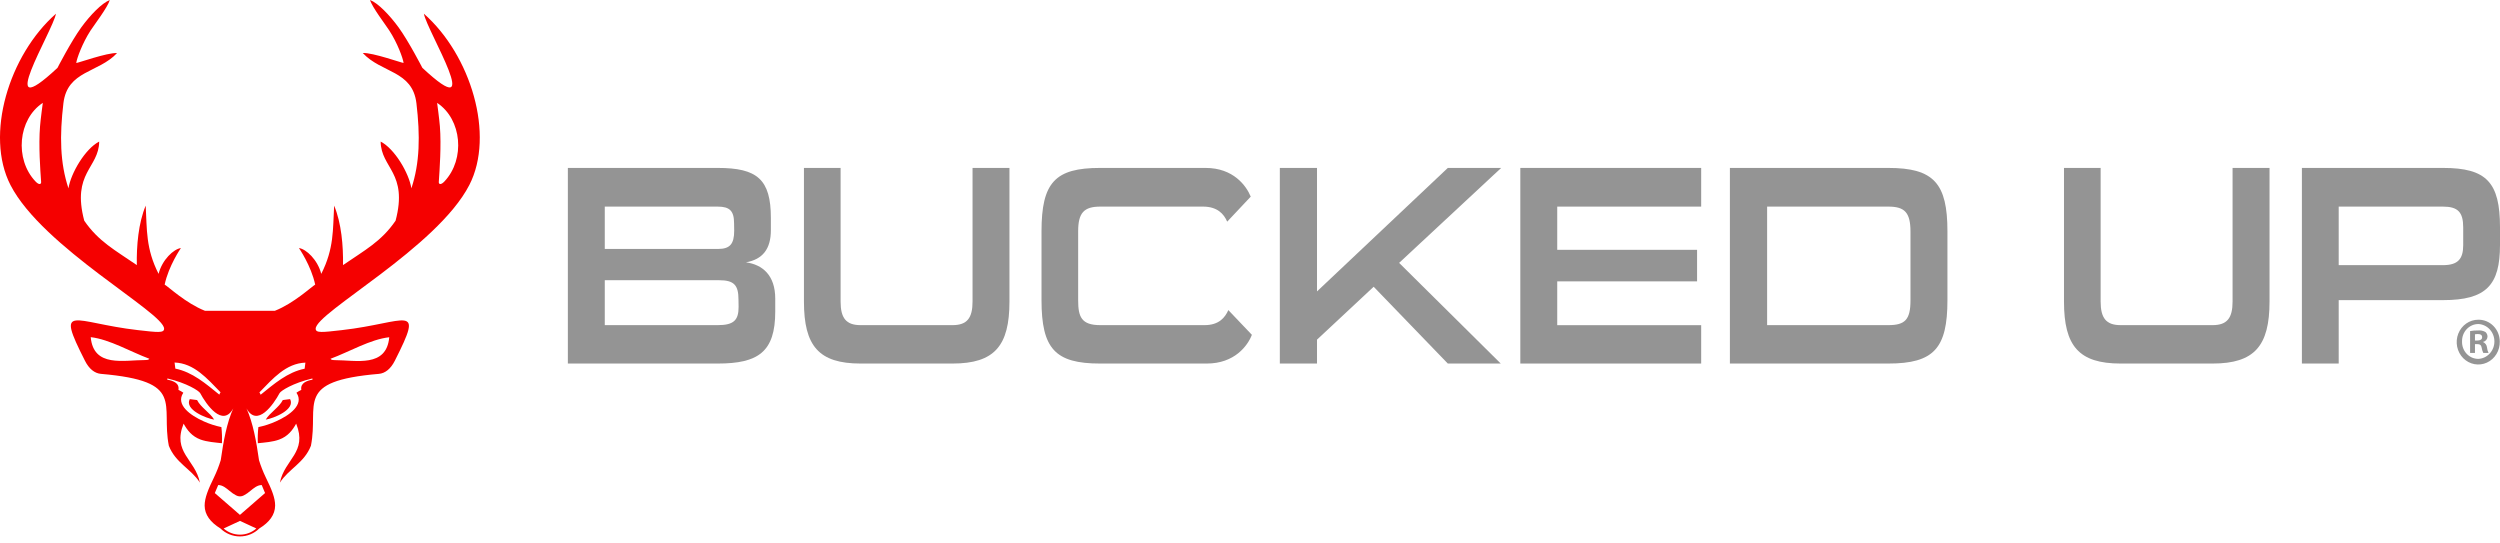
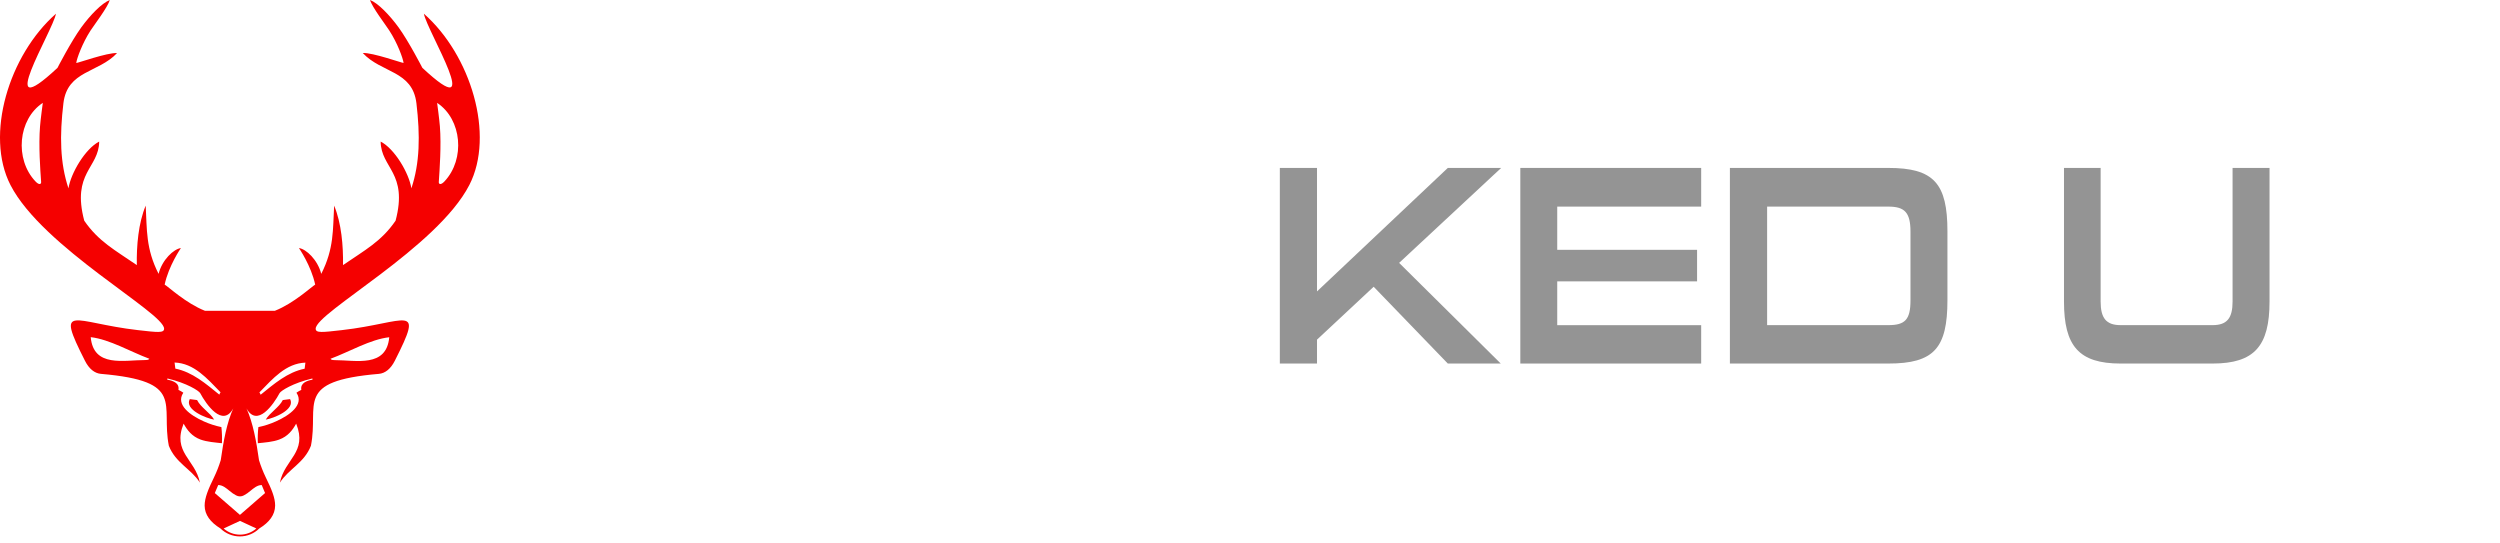
<svg xmlns="http://www.w3.org/2000/svg" width="235" height="51" viewBox="0 0 235 51" fill="none">
-   <path d="M53.379 34.173V15.785H67.472C71.176 15.785 72.462 16.856 72.462 20.488V21.637C72.462 23.427 71.666 24.389 70.12 24.659C71.666 24.872 72.873 25.861 72.873 28.077V29.279C72.873 33.076 71.281 34.173 67.468 34.173H53.379ZM69.003 20.997C69.003 19.821 68.593 19.421 67.461 19.421H56.849V23.401H67.497C68.603 23.401 69.014 22.948 69.014 21.689L69.003 20.997ZM69.418 28.186C69.418 26.823 69.032 26.34 67.591 26.34H56.849V30.563H67.472C68.989 30.563 69.428 30.084 69.428 28.852L69.418 28.186Z" fill="#949494" />
-   <path d="M80.893 34.173C76.959 34.173 75.571 32.514 75.571 28.347V15.785H79.016V28.347C79.016 29.897 79.531 30.563 80.893 30.563H89.541C90.903 30.563 91.419 29.897 91.419 28.347V15.785H94.889V28.347C94.889 32.514 93.476 34.173 89.541 34.173H80.893Z" fill="#949494" />
-   <path d="M103.404 34.173C99.185 34.173 97.902 32.78 97.902 28.212V21.746C97.902 17.148 99.185 15.785 103.404 15.785H113.324C115.947 15.785 117.154 17.47 117.569 18.484L115.356 20.836C115.046 20.113 114.43 19.421 113.093 19.421H103.429C101.887 19.421 101.347 20.008 101.347 21.746V28.238C101.347 29.788 101.656 30.563 103.429 30.563H113.227C114.592 30.563 115.158 29.841 115.464 29.148L117.677 31.473C117.288 32.488 116.059 34.173 113.436 34.173H103.404Z" fill="#949494" />
  <path d="M136.094 34.173L129.125 26.954L123.799 31.926V34.173H120.304V15.785H123.799V27.392L136.094 15.785H141.11L131.518 24.711L141.07 34.173H136.094Z" fill="#949494" />
  <path d="M142.91 34.173V15.785H159.911V19.421H146.38V23.483H159.525V26.448H146.38V30.567H159.911V34.173H142.91Z" fill="#949494" />
  <path d="M162.61 34.173V15.785H177.502C181.797 15.785 183.059 17.256 183.059 21.746V28.212C183.059 32.727 181.797 34.173 177.502 34.173H162.61ZM179.585 21.772C179.585 19.952 179.019 19.421 177.502 19.421H166.109V30.563H177.502C179.07 30.563 179.585 30.054 179.585 28.238V21.772Z" fill="#949494" />
  <path d="M199.337 34.173C195.402 34.173 194.015 32.514 194.015 28.347V15.785H197.46V28.347C197.46 29.897 197.975 30.563 199.337 30.563H207.985C209.347 30.563 209.862 29.897 209.862 28.347V15.785H213.336V28.347C213.336 32.514 211.92 34.173 207.985 34.173H199.337Z" fill="#949494" />
-   <path d="M219.838 28.212V34.173H216.378V15.785H229.649C233.714 15.785 235 17.122 235 21.371V23.026C235 26.797 233.714 28.212 229.649 28.212H219.838ZM231.541 21.371C231.541 19.926 231.026 19.421 229.635 19.421H219.838V24.924H229.635C231.026 24.924 231.541 24.363 231.541 23.052V21.371Z" fill="#949494" />
-   <path d="M234.978 32.098C234.989 32.517 234.881 32.929 234.665 33.283C234.45 33.637 234.138 33.916 233.769 34.085C233.4 34.253 232.991 34.303 232.594 34.229C232.198 34.155 231.832 33.959 231.543 33.668C231.254 33.376 231.055 33.001 230.972 32.591C230.889 32.182 230.926 31.756 231.077 31.367C231.229 30.98 231.488 30.647 231.822 30.413C232.156 30.179 232.55 30.054 232.953 30.054C233.216 30.048 233.477 30.096 233.721 30.196C233.966 30.296 234.189 30.446 234.377 30.636C234.566 30.826 234.716 31.053 234.819 31.304C234.922 31.555 234.976 31.825 234.978 32.098ZM231.432 32.098C231.426 32.312 231.461 32.525 231.536 32.724C231.611 32.922 231.723 33.104 231.867 33.257C232.01 33.409 232.182 33.531 232.372 33.613C232.562 33.695 232.765 33.736 232.971 33.735C233.376 33.715 233.758 33.533 234.038 33.228C234.318 32.923 234.474 32.518 234.474 32.096C234.474 31.675 234.318 31.27 234.038 30.965C233.758 30.66 233.376 30.479 232.971 30.458C232.765 30.458 232.562 30.5 232.372 30.583C232.183 30.666 232.011 30.787 231.868 30.94C231.724 31.093 231.612 31.274 231.537 31.473C231.462 31.672 231.427 31.885 231.432 32.098ZM232.647 33.173H232.189V31.121C232.439 31.076 232.692 31.056 232.946 31.061C233.184 31.04 233.424 31.092 233.634 31.211C233.696 31.266 233.746 31.335 233.779 31.413C233.812 31.491 233.828 31.575 233.825 31.66C233.816 31.775 233.772 31.883 233.698 31.969C233.625 32.055 233.526 32.113 233.418 32.136V32.158C233.516 32.2 233.601 32.269 233.665 32.358C233.728 32.446 233.767 32.55 233.778 32.66C233.795 32.839 233.844 33.013 233.922 33.173H233.429C233.352 33.015 233.3 32.846 233.274 32.671C233.238 32.447 233.115 32.346 232.863 32.346H232.647V33.173ZM232.647 32.008H232.863C233.119 32.008 233.32 31.922 233.32 31.709C233.32 31.496 233.191 31.398 232.899 31.398C232.814 31.397 232.73 31.404 232.647 31.421V32.008Z" fill="#949494" />
  <path d="M24.98 39.444C25.342 38.815 26.254 38.279 26.583 37.605L27.27 37.516C27.785 38.509 25.704 39.33 24.98 39.444ZM44.115 17.395C41.089 23.277 29.674 29.387 29.674 30.898C29.674 31.32 30.288 31.24 32.128 31.032C38.275 30.334 39.923 28.367 37.11 33.917C36.727 34.672 36.206 35.093 35.609 35.144C27.602 35.828 30.002 37.974 29.227 41.902C28.593 43.524 27.151 44.061 26.309 45.367C26.751 43.157 28.926 42.535 27.84 39.822C27.495 40.443 27.065 41.019 26.239 41.321C25.645 41.54 24.926 41.593 24.237 41.663C24.214 41.157 24.231 40.65 24.287 40.147C24.854 40.031 25.407 39.851 25.935 39.612C27.227 39.041 28.605 38.034 27.879 36.939C27.875 36.934 27.873 36.927 27.873 36.921C27.873 36.914 27.875 36.908 27.879 36.903C28.017 36.811 28.161 36.728 28.309 36.655C28.314 36.652 28.317 36.648 28.32 36.642C28.322 36.637 28.322 36.631 28.321 36.626C28.224 35.983 28.873 35.782 29.377 35.686L29.362 35.576C27.538 36.005 26.399 36.732 26.281 36.954C25.72 38.004 24.179 40.222 23.17 38.39C23.779 39.732 24.099 41.499 24.347 43.26C24.516 43.804 24.724 44.335 24.97 44.847C25.532 45.996 25.87 46.796 25.862 47.533C25.85 48.387 25.332 49.088 24.379 49.673C23.886 50.155 23.231 50.424 22.549 50.424C21.867 50.424 21.212 50.155 20.719 49.673C19.767 49.088 19.246 48.384 19.236 47.533C19.236 46.796 19.57 45.994 20.129 44.847C20.374 44.335 20.582 43.804 20.749 43.26C20.999 41.499 21.318 39.732 21.928 38.39C20.919 40.222 19.378 38.004 18.817 36.954C18.697 36.732 17.56 36.005 15.736 35.576L15.721 35.686C16.222 35.782 16.874 35.983 16.776 36.626C16.775 36.632 16.775 36.637 16.778 36.643C16.78 36.648 16.784 36.652 16.789 36.655C16.937 36.728 17.081 36.811 17.219 36.903C17.223 36.908 17.225 36.914 17.225 36.921C17.225 36.927 17.223 36.934 17.219 36.939C16.5 38.034 17.872 39.041 19.161 39.612C19.69 39.851 20.244 40.03 20.811 40.147C20.867 40.65 20.884 41.157 20.861 41.663C20.177 41.588 19.458 41.535 18.859 41.321C18.035 41.017 17.605 40.443 17.259 39.822C16.173 42.535 18.349 43.157 18.791 45.367C17.957 44.061 16.505 43.524 15.871 41.902C15.097 37.971 17.496 35.834 9.491 35.144C8.89 35.093 8.37 34.672 7.989 33.917C5.177 28.367 6.822 30.327 12.971 31.032C14.806 31.24 15.426 31.32 15.426 30.898C15.426 29.384 4.011 23.273 0.985 17.395C-1.434 12.693 0.835 5.181 5.26 1.29C4.96 2.945 -0.69 12.059 5.402 6.381C5.402 6.381 6.678 3.901 7.637 2.579C8.482 1.419 9.574 0.289 10.318 0.005C10.131 0.675 8.852 2.349 8.51 2.872C7.736 4.068 7.225 5.488 7.165 5.921C7.262 5.95 10.081 4.931 11.002 4.989C9.249 6.869 6.331 6.613 5.961 9.703C5.597 12.763 5.639 15.31 6.435 17.704C6.663 16.264 8.016 13.977 9.324 13.308C9.292 15.809 6.727 16.229 7.919 20.745C9.254 22.692 10.812 23.512 12.862 24.919C12.827 23.123 13.007 20.971 13.696 19.328C13.82 21.576 13.696 23.367 14.907 25.743C15.241 24.417 16.323 23.41 17.006 23.316C17.006 23.316 15.855 24.974 15.478 26.753C15.811 26.936 17.47 28.505 19.263 29.213H25.842C27.635 28.505 29.3 26.936 29.627 26.753C29.25 24.974 28.099 23.316 28.099 23.316C28.781 23.41 29.857 24.417 30.198 25.743C31.407 23.367 31.285 21.576 31.409 19.328C32.094 20.971 32.274 23.123 32.243 24.919C34.293 23.512 35.849 22.697 37.185 20.745C38.378 16.229 35.813 15.809 35.781 13.308C37.089 13.977 38.442 16.264 38.67 17.704C39.466 15.312 39.504 12.763 39.144 9.703C38.773 6.615 35.853 6.878 34.101 4.984C35.019 4.926 37.838 5.945 37.938 5.916C37.878 5.483 37.367 4.054 36.592 2.866C36.258 2.343 34.972 0.67 34.785 0C35.529 0.284 36.62 1.414 37.466 2.574C38.425 3.895 39.701 6.376 39.701 6.376C45.793 12.059 40.143 2.94 39.843 1.285C44.263 5.182 46.534 12.695 44.115 17.397V17.395ZM3.764 11.867C3.821 11.156 4.024 9.669 4.024 9.669C1.689 11.208 1.355 14.968 3.337 17.057C3.681 17.421 3.879 17.32 3.866 17.111C3.786 15.968 3.616 13.701 3.764 11.867ZM14.041 33.724C12.278 33.071 10.3 31.896 8.528 31.693C8.787 34.573 11.643 33.843 13.648 33.845C13.761 33.836 13.958 33.855 14.037 33.724H14.041ZM20.734 36.877C19.461 35.571 18.24 34.142 16.41 34.077L16.482 34.65C18.104 34.98 19.345 36.07 20.617 37.096C20.643 37.017 20.681 36.944 20.729 36.877H20.734ZM24.097 49.678L22.559 48.963L21.021 49.678C21.45 50.052 21.995 50.257 22.559 50.257C23.123 50.257 23.668 50.052 24.097 49.678ZM22.929 46.563C22.816 46.627 22.689 46.661 22.559 46.661C22.43 46.661 22.302 46.627 22.189 46.563C21.974 46.45 21.772 46.311 21.588 46.15C21.255 45.878 20.921 45.593 20.512 45.593L20.192 46.348L22.554 48.399L24.916 46.348L24.601 45.594C24.194 45.594 23.857 45.88 23.525 46.151C23.341 46.312 23.14 46.451 22.924 46.563H22.929ZM28.708 34.086C26.873 34.159 25.657 35.58 24.384 36.886C24.433 36.952 24.473 37.026 24.501 37.104C25.774 36.079 27.015 34.988 28.636 34.658L28.708 34.086ZM31.075 33.732C31.155 33.864 31.352 33.845 31.47 33.853C33.472 33.853 36.33 34.582 36.59 31.701C34.812 31.896 32.835 33.071 31.07 33.724L31.075 33.732ZM41.089 9.669C41.089 9.669 41.292 11.156 41.349 11.867C41.493 13.696 41.322 15.97 41.247 17.111C41.234 17.32 41.433 17.421 41.776 17.057C43.753 14.959 43.423 11.216 41.089 9.669ZM20.129 39.444C19.765 38.815 18.854 38.279 18.526 37.605L17.838 37.516C17.314 38.509 19.405 39.33 20.129 39.444Z" fill="#F50000" />
</svg>